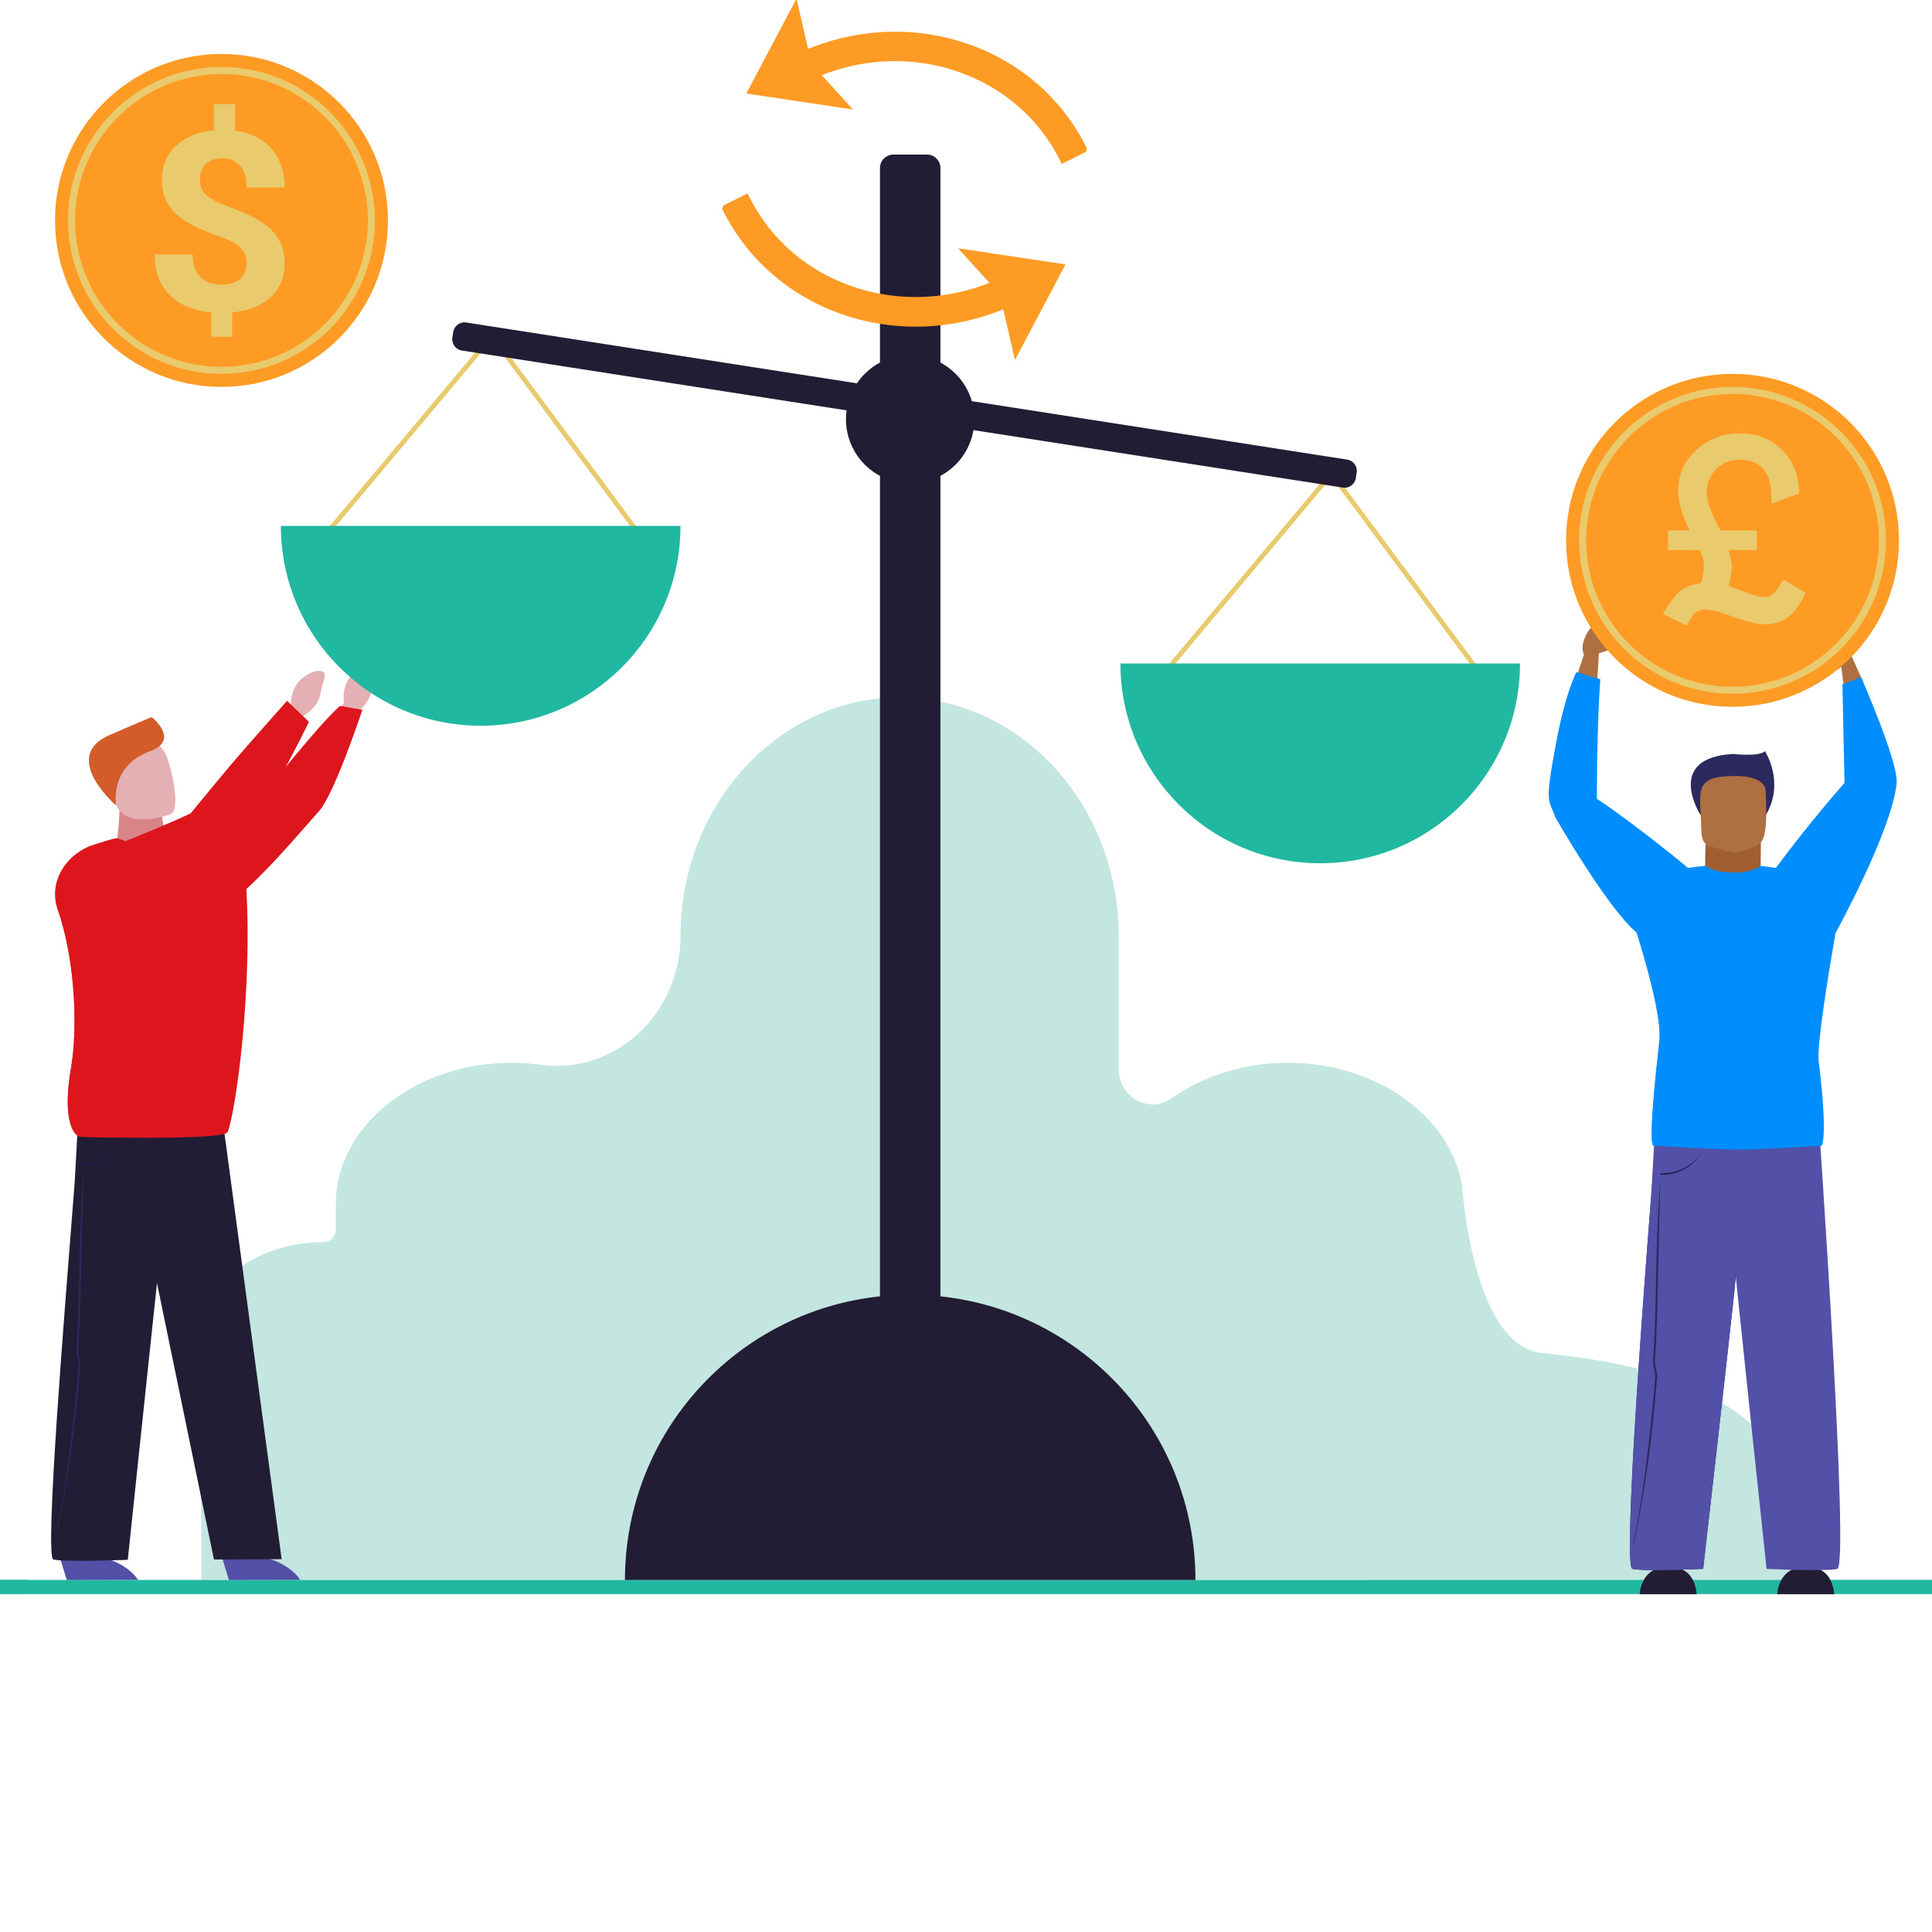
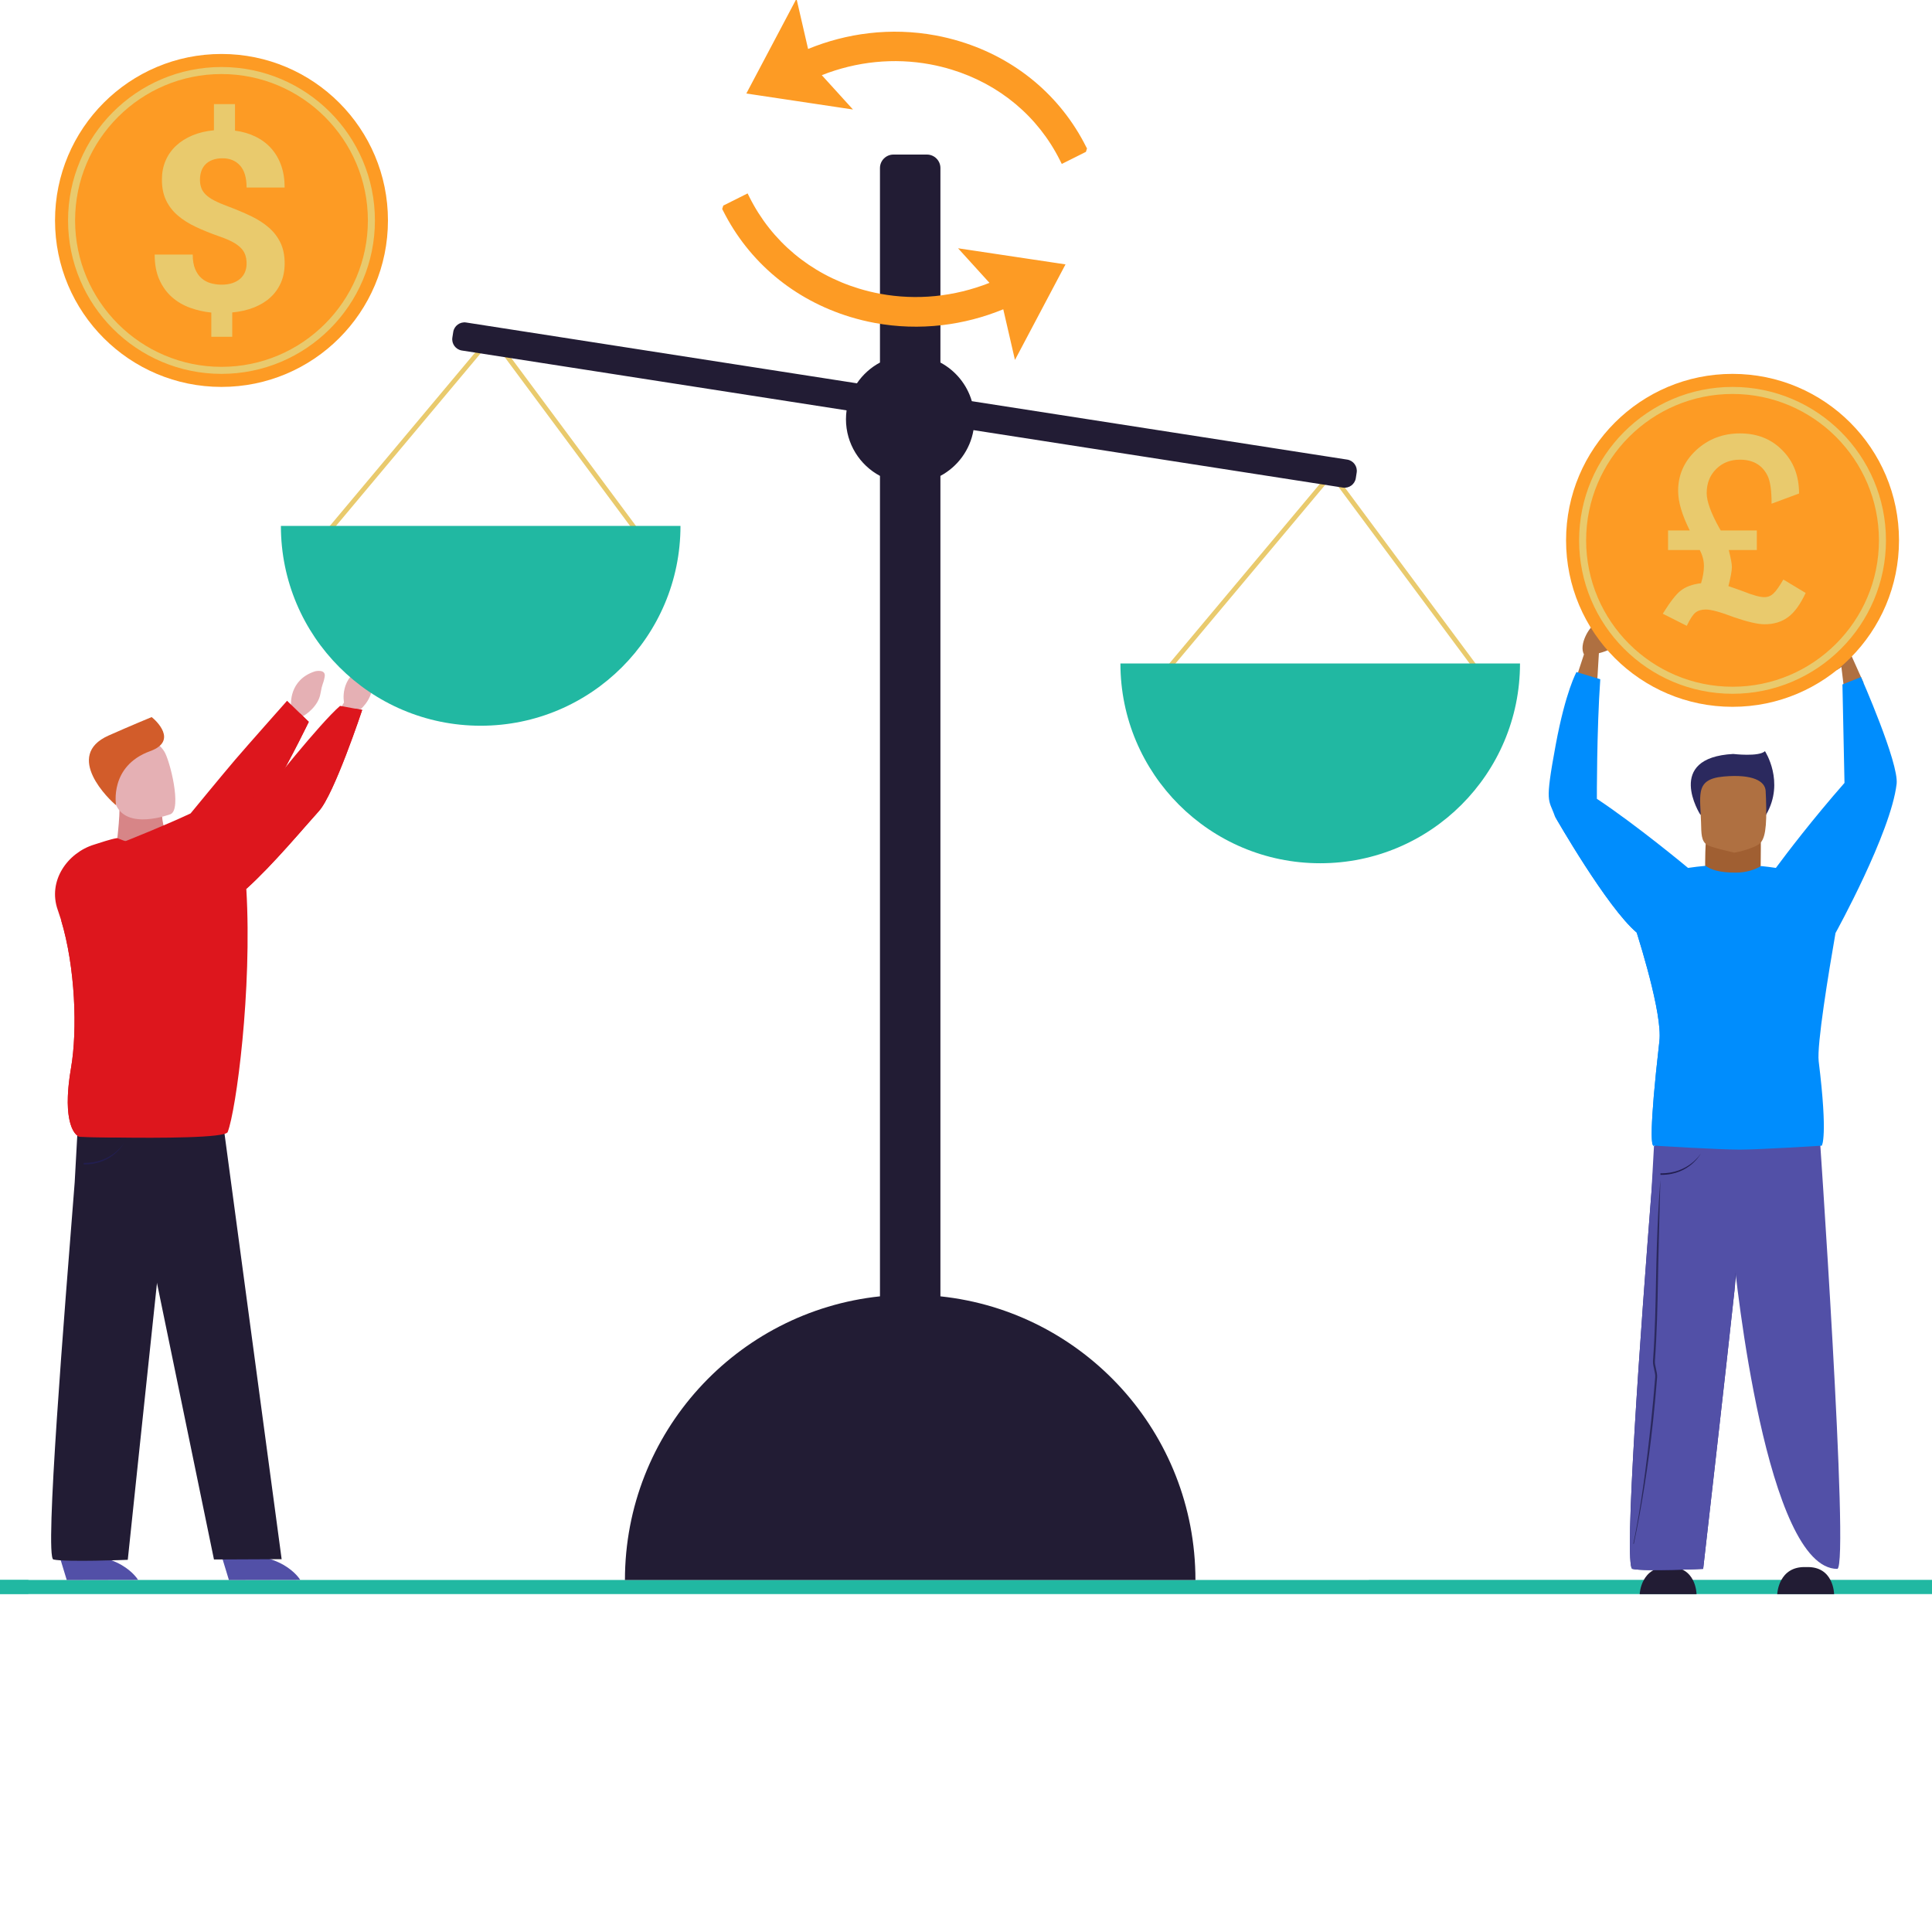
<svg xmlns="http://www.w3.org/2000/svg" style="isolation:isolate" viewBox="0 0 400 400" width="400pt" height="400pt">
  <defs>
    <clipPath id="_clipPath_fcwYHDRZz6oLAJ1CzxyRK3vms0eABWdf">
      <rect width="400" height="400" />
    </clipPath>
  </defs>
  <g clip-path="url(#_clipPath_fcwYHDRZz6oLAJ1CzxyRK3vms0eABWdf)">
    <path d=" M 344.601 330.06 L 270.391 330.06 L 50.79 330.04 L 344.599 330.04 C 344.599 330.047 344.599 330.051 344.601 330.06 Z " fill="rgb(251,244,226)" />
-     <path d=" M 377.223 327.073 L 83.413 327.073 L 41.658 327.069 L 41.658 276.57 C 41.658 265.897 53.04 257.164 66.95 257.164 L 66.951 257.164 L 66.977 257.164 C 66.977 257.164 66.977 257.164 66.978 257.164 C 68.384 257.164 69.524 255.969 69.524 254.494 L 69.524 249.283 C 69.524 233.198 85.891 220.038 105.895 220.038 C 107.964 220.038 109.995 220.178 111.972 220.45 C 113.097 220.603 114.211 220.677 115.312 220.677 C 129.239 220.677 140.906 208.724 140.906 193.687 C 140.906 166.579 161.313 144.4 186.253 144.4 L 186.253 144.4 C 211.195 144.4 231.602 166.579 231.602 193.687 L 231.602 221.295 C 231.602 225.641 234.997 228.668 238.657 228.668 C 239.994 228.666 241.365 228.264 242.619 227.372 C 249.039 222.813 257.458 220.038 266.644 220.038 C 285.088 220.038 300.441 231.226 302.723 245.579 C 302.723 245.579 304.814 278.217 318.836 280.055 C 329.747 281.484 357.488 283.14 370.459 304.045 C 369.968 314.454 369.885 321.696 370.592 321.856 C 371.445 322.05 373.357 322.115 375.528 322.115 C 375.923 322.115 376.326 322.113 376.734 322.109 C 376.957 323.701 377.121 325.355 377.223 327.073 Z " fill="rgb(196,230,224)" />
    <path d=" M 69.322 148.563 L 71.224 145.438 C 71.224 145.438 70.149 140.284 75.43 137.948 C 75.43 137.948 77.662 137.15 77.511 138.909 C 77.359 140.668 77.178 139.994 77.015 142.473 C 76.853 144.953 74.665 147.036 73.686 147.62 L 72.377 150.255 L 69.322 148.563 Z " fill="rgb(229,176,180)" />
    <path d=" M 463.36 327.093 L 283.545 327.093 C 283.466 327.093 283.386 327.103 283.311 327.117 L 113.257 327.117 L 90.597 327.117 L 6.071 327.117 C 5.97 327.09 5.864 327.073 5.755 327.073 L -40.684 327.073 C -41.408 327.073 -42 327.725 -42 328.522 L -42 328.613 C -42 329.408 -41.408 330.06 -40.684 330.06 L 5.755 330.06 C 5.83 330.06 5.904 330.051 5.976 330.038 L 90.597 330.038 L 113.257 330.038 L 283.545 330.038 L 299.075 330.038 L 463.36 330.038 C 464.058 330.038 464.63 329.395 464.63 328.609 L 464.63 328.52 C 464.63 327.736 464.058 327.093 463.36 327.093 Z " fill="rgb(33,184,162)" />
    <path d=" M 309.708 144.692 L 275.659 98.842 L 239.244 142.294 L 238.495 141.666 L 275.705 97.264 L 276.075 97.762 L 310.494 144.109 L 309.708 144.692 Z " fill="rgb(233,202,109)" />
    <path d=" M 273.335 178.726 C 296.181 178.726 314.701 160.206 314.701 137.361 L 231.971 137.361 C 231.971 160.206 250.492 178.726 273.335 178.726 Z " fill="rgb(33,184,162)" />
    <path d=" M 135.894 116.221 L 101.844 70.371 L 65.43 113.823 L 64.68 113.195 L 101.891 68.793 L 136.679 115.638 L 135.894 116.221 Z " fill="rgb(233,202,109)" />
    <path d=" M 99.521 150.255 C 122.365 150.255 140.885 131.735 140.885 108.89 L 58.156 108.89 C 58.156 131.735 76.676 150.255 99.521 150.255 Z " fill="rgb(33,184,162)" />
    <path d=" M 278.928 95.155 L 201.209 83.061 C 200.197 79.603 197.823 76.728 194.704 75.06 L 194.704 34.787 C 194.704 33.254 193.449 32 191.916 32 L 184.976 32 C 183.442 32 182.188 33.254 182.188 34.787 L 182.188 75.06 C 180.269 76.086 178.631 77.566 177.418 79.359 L 96.517 66.771 C 95.242 66.572 94.036 67.454 93.837 68.729 L 93.657 69.888 C 93.459 71.164 94.34 72.37 95.615 72.568 L 175.275 84.963 C 175.194 85.562 175.148 86.173 175.148 86.795 C 175.148 91.876 177.998 96.29 182.188 98.529 L 182.188 131.816 L 182.188 247.72 L 182.188 268.394 C 152.513 271.521 129.387 296.621 129.387 327.123 L 247.503 327.123 C 247.503 296.621 224.379 271.521 194.704 268.394 L 194.704 247.72 L 194.704 131.816 L 194.704 98.529 C 198.257 96.629 200.845 93.163 201.549 89.052 L 278.028 100.952 C 279.303 101.15 280.509 100.269 280.706 98.994 L 280.887 97.834 C 281.086 96.559 280.204 95.353 278.928 95.155 Z " fill="rgb(34,28,52)" />
    <path d=" M 134.803 299.521 C 134.814 299.476 134.825 299.443 134.833 299.417 C 134.827 299.443 134.816 299.478 134.803 299.521 Z " fill="rgb(233,202,109)" />
    <path d=" M 134.846 299.369 C 134.844 299.378 134.84 299.391 134.834 299.412 C 134.838 299.391 134.844 299.377 134.846 299.369 Z " fill="rgb(233,202,109)" />
    <path d=" M 329.993 129.417 C 329.081 129.843 326.842 133.414 327.942 135.487 L 326.397 140.178 L 330.69 140.986 L 331.035 135.241 C 332.715 134.814 334.609 134.039 335.239 132.655 C 336.453 129.982 330.943 128.973 329.993 129.417 Z " fill="rgb(175,112,65)" />
    <path d=" M 385.84 141.381 L 383.032 135.115 L 382.997 135.121 C 380.844 131.493 377.206 134.833 377.206 134.833 C 377.206 134.833 375.449 137.372 377.332 138.526 C 378.869 139.469 380.221 138.941 381.239 138.081 L 381.812 142.785 L 385.84 141.381 Z " fill="rgb(175,112,65)" />
    <path d=" M 345.456 324.45 C 339.698 324.201 339.477 330.058 339.477 330.058 L 344.367 330.058 L 346.547 330.058 L 351.252 330.058 C 351.252 330.058 351.215 324.201 345.456 324.45 Z " fill="rgb(34,28,52)" />
    <path d=" M 373.935 324.45 C 368.176 324.201 367.956 330.058 367.956 330.058 L 372.846 330.058 L 375.026 330.058 L 379.73 330.058 C 379.73 330.058 379.694 324.201 373.935 324.45 Z " fill="rgb(34,28,52)" />
    <path d=" M 362.583 233.632 C 362.583 233.632 362.431 235.042 362.193 237.252 C 361.844 240.478 361.316 245.412 360.818 250.175 C 360.277 255.331 359.769 260.285 359.568 262.646 C 359.5 263.414 359.339 264.998 359.107 267.172 L 359.099 267.248 C 357.495 282.219 352.622 324.823 352.622 324.823 C 352.622 324.823 340.527 325.406 337.969 324.823 C 336.092 324.396 339.793 273.914 341.904 246.963 C 342.674 237.133 343.233 230.433 343.233 230.433 L 362.583 233.632 Z " fill="rgb(51,51,131)" />
-     <path d=" M 376.527 231.97 C 376.527 231.97 382.962 324.24 380.401 324.823 C 377.841 325.406 365.748 324.823 365.748 324.823 C 365.748 324.823 359.363 264.928 358.843 258.895 C 358.322 252.865 355.786 233.632 355.786 233.632 L 376.527 231.97 Z " fill="rgb(82,80,167)" />
+     <path d=" M 376.527 231.97 C 376.527 231.97 382.962 324.24 380.401 324.823 C 365.748 324.823 359.363 264.928 358.843 258.895 C 358.322 252.865 355.786 233.632 355.786 233.632 L 376.527 231.97 Z " fill="rgb(82,80,167)" />
    <path d=" M 362.583 237.253 L 362.583 249.379 C 362.583 249.379 361.516 249.533 360.818 250.175 C 360.554 250.415 360.343 250.727 360.262 251.127 C 359.971 252.584 359.107 267.172 359.107 267.172 L 359.099 267.25 C 357.497 282.219 352.622 324.823 352.622 324.823 C 352.622 324.823 340.527 325.406 337.969 324.823 C 336.092 324.396 339.793 273.914 341.904 246.963 L 342.443 237.198 L 362.193 237.252 L 362.583 237.253 Z " fill="rgb(82,80,167)" />
    <path d=" M 343.985 243.238 C 349.862 243.238 352.17 238.773 352.17 238.773 C 352.146 238.815 349.615 243.026 343.778 242.922 L 343.772 243.236 C 343.843 243.238 343.915 243.238 343.985 243.238 Z " fill="rgb(34,30,80)" />
    <path d=" M 338.266 319.623 C 339.85 312.191 341.277 303.39 342.25 294.226 C 342.399 292.825 342.543 291.384 342.676 289.942 C 342.824 288.353 342.964 286.743 343.089 285.159 C 343.132 284.615 342.992 283.993 342.855 283.391 C 342.728 282.831 342.597 282.254 342.632 281.783 C 343.062 275.76 343.163 270.255 343.254 265.398 C 343.276 264.123 343.3 262.877 343.328 261.655 C 343.58 250.609 343.767 244.347 343.772 244.286 C 343.767 244.347 343.184 250.592 342.931 261.653 C 342.903 262.877 342.879 264.125 342.857 265.398 C 342.766 270.251 342.665 275.75 342.235 281.765 C 342.198 282.289 342.336 282.894 342.467 283.481 C 342.598 284.055 342.733 284.65 342.694 285.137 C 342.569 286.719 342.43 288.327 342.283 289.916 C 342.148 291.354 342.004 292.794 341.856 294.193 C 340.884 303.345 339.734 312.213 338.152 319.632 L 338.266 319.623 Z " fill="rgb(43,41,94)" />
    <path d=" M 364.657 181 C 364.578 180.997 364.515 180.932 364.515 180.853 C 364.565 177.065 364.565 173.643 364.565 173.643 L 353.419 171.821 C 353.037 174.682 352.995 178.08 353.059 180.899 C 353.061 180.971 353.004 181.03 352.93 181.03 C 352.345 181.039 364.99 181.011 364.657 181 Z " fill="rgb(160,95,50)" />
    <path d=" M 351.996 168.607 C 351.996 168.607 344.555 156.876 358.843 156.099 C 358.843 156.099 364.201 156.73 365.414 155.517 C 365.414 155.517 369.571 161.834 365.689 168.607 C 361.807 175.379 351.996 168.607 351.996 168.607 Z " fill="rgb(43,41,94)" />
    <path d=" M 364.235 174.728 C 363.151 175.581 359.976 176.426 359.059 176.526 C 359.059 176.526 354.35 175.475 353.493 174.96 C 352.168 174.156 352.253 172.529 352.184 170.268 C 352.103 167.592 351.834 165.49 352.133 163.947 C 352.487 162.101 353.659 161.051 356.934 160.765 C 362.95 160.243 365.455 161.75 365.56 163.766 C 365.588 164.308 365.612 164.824 365.63 165.313 C 365.87 171.602 365.374 173.832 364.235 174.728 Z " fill="rgb(175,112,65)" />
    <path d=" M 385.301 140.178 L 381.457 141.711 L 381.882 162.094 C 375.268 169.632 369.994 176.564 367.676 179.692 C 366.634 179.533 365.612 179.405 364.608 179.306 C 363.266 180.075 361.558 180.651 359.441 180.666 C 355.793 180.696 354.021 179.941 353.142 179.258 C 351.861 179.372 350.676 179.518 349.598 179.677 L 349.554 179.684 C 349.532 179.686 349.511 179.69 349.491 179.693 C 349.464 179.671 338.897 170.868 330.615 165.383 C 330.615 165.383 330.574 151.255 331.32 140.626 L 326.397 139.144 C 326.397 139.144 324.159 143.067 322.094 154.208 C 319.779 166.679 320.635 165.296 321.922 169.004 L 321.924 169.008 C 322.09 169.298 332.743 187.921 338.86 193.078 C 338.934 193.32 339.015 193.575 339.097 193.839 C 339.662 195.659 340.367 198.025 341.052 200.562 C 342.377 205.452 343.623 210.965 343.623 214.379 C 343.623 214.799 343.604 215.193 343.562 215.545 C 342.464 225.127 342.067 230.505 341.987 233.508 C 341.928 235.659 342.032 236.593 342.154 236.986 C 342.187 237.091 342.222 237.156 342.255 237.196 C 342.357 237.318 342.443 237.202 342.443 237.202 C 342.443 237.202 355.762 238.018 360.187 238.018 C 364.445 238.018 377.175 237.202 377.175 237.202 C 377.175 237.202 378.487 235.518 376.542 219.75 C 376.121 216.35 378.622 201.206 380.021 193.18 L 380.021 193.18 C 380.021 193.18 391.497 172.428 392.675 162.296 C 393.175 157.993 385.301 140.178 385.301 140.178 Z " fill="rgb(0,141,253)" />
    <path d=" M 349.554 179.684 C 349.554 179.684 349.554 179.684 349.554 179.684 L 349.598 179.677 C 349.598 179.677 349.598 179.677 349.598 179.677 C 349.598 179.677 349.598 179.677 349.598 179.677 L 349.554 179.684 Z " fill="rgb(236,210,188)" />
    <path d=" M 343.623 214.379 C 343.623 210.965 342.377 205.452 341.052 200.562 C 340.367 198.025 339.662 195.659 339.097 193.839 C 339.015 193.575 338.934 193.32 338.86 193.078 C 332.743 187.921 322.09 169.298 321.924 169.008 L 321.924 169.008 C 322.09 169.298 332.743 187.921 338.86 193.078 C 338.934 193.32 339.015 193.575 339.097 193.839 C 339.662 195.659 340.367 198.025 341.052 200.562 C 342.377 205.452 343.623 210.965 343.623 214.379 L 343.623 214.379 Z " fill="rgb(236,210,188)" />
    <path d=" M 342.154 236.986 L 342.154 236.986 C 342.058 236.672 341.971 236.009 341.971 234.654 C 341.971 234.317 341.975 233.936 341.987 233.508 C 342.067 230.505 342.464 225.127 343.562 215.545 C 343.604 215.193 343.623 214.799 343.623 214.379 L 343.623 214.379 L 343.623 214.379 C 343.623 210.965 342.377 205.452 341.052 200.562 C 340.367 198.025 339.662 195.659 339.097 193.839 C 339.015 193.575 338.934 193.32 338.86 193.078 C 332.743 187.921 322.09 169.298 321.924 169.008 C 322.142 169.236 338.109 186.106 340.644 188.91 C 343.195 191.734 346.475 211.05 346.111 212.963 C 345.746 214.877 348.206 234.557 346.565 235.74 C 345.646 236.406 343.693 236.783 342.154 236.986 Z " fill="rgb(0,141,253)" />
    <path d=" M 324.237 111.873 C 324.237 92.838 339.667 77.407 358.702 77.407 C 377.738 77.407 393.168 92.838 393.168 111.873 C 393.168 130.908 377.738 146.339 358.702 146.339 C 339.667 146.339 324.237 130.908 324.237 111.873 Z " fill="rgb(253,155,36)" />
    <path d=" M 358.702 81.563 C 341.989 81.563 328.392 95.16 328.392 111.873 C 328.392 128.586 341.989 142.183 358.702 142.183 C 375.416 142.183 389.013 128.586 389.013 111.873 C 389.013 95.16 375.416 81.563 358.702 81.563 Z  M 358.702 143.64 C 341.186 143.64 326.936 129.389 326.936 111.873 C 326.936 94.357 341.186 80.107 358.702 80.107 C 376.219 80.107 390.469 94.357 390.469 111.873 C 390.469 129.389 376.219 143.64 358.702 143.64 Z " fill="rgb(233,202,109)" />
    <path d=" M 11.391 45.64 C 11.391 26.605 26.821 11.174 45.856 11.174 C 64.891 11.174 80.322 26.605 80.322 45.64 C 80.322 64.676 64.891 80.107 45.856 80.107 C 26.821 80.107 11.391 64.676 11.391 45.64 Z " fill="rgb(253,155,36)" />
    <path d=" M 45.856 15.33 C 29.143 15.33 15.546 28.927 15.546 45.64 C 15.546 62.354 29.143 75.951 45.856 75.951 C 62.569 75.951 76.166 62.354 76.166 45.64 C 76.166 28.927 62.569 15.33 45.856 15.33 Z  M 45.856 77.407 C 28.34 77.407 14.089 63.156 14.089 45.64 C 14.089 28.124 28.34 13.874 45.856 13.874 C 63.372 13.874 77.623 28.124 77.623 45.64 C 77.623 63.156 63.372 77.407 45.856 77.407 Z " fill="rgb(233,202,109)" />
    <path d=" M 51.054 54.582 C 51.054 53.872 50.955 53.248 50.755 52.708 C 50.554 52.167 50.227 51.677 49.773 51.239 C 49.319 50.799 48.732 50.394 48.014 50.022 C 47.296 49.651 46.419 49.288 45.384 48.934 C 43.6 48.309 41.983 47.654 40.529 46.97 C 39.074 46.286 37.83 45.497 36.794 44.602 C 35.757 43.707 34.954 42.66 34.38 41.461 C 33.808 40.262 33.522 38.836 33.522 37.181 C 33.522 35.746 33.776 34.437 34.286 33.254 C 34.793 32.073 35.521 31.043 36.466 30.164 C 37.411 29.286 38.543 28.573 39.861 28.024 C 41.179 27.476 42.657 27.125 44.293 26.973 L 44.293 21.553 L 48.655 21.553 L 48.655 27.049 C 50.218 27.252 51.636 27.666 52.909 28.29 C 54.181 28.915 55.263 29.725 56.153 30.722 C 57.044 31.718 57.731 32.896 58.213 34.255 C 58.693 35.615 58.935 37.139 58.935 38.827 L 51.054 38.827 C 51.054 36.801 50.604 35.285 49.705 34.28 C 48.804 33.276 47.601 32.773 46.092 32.773 C 45.275 32.773 44.57 32.887 43.979 33.116 C 43.388 33.343 42.901 33.656 42.521 34.052 C 42.138 34.45 41.856 34.918 41.675 35.458 C 41.492 35.999 41.402 36.581 41.402 37.206 C 41.402 37.831 41.492 38.397 41.675 38.903 C 41.856 39.41 42.17 39.878 42.615 40.309 C 43.06 40.739 43.652 41.145 44.387 41.524 C 45.123 41.905 46.037 42.297 47.128 42.702 C 48.891 43.361 50.495 44.036 51.94 44.728 C 53.386 45.421 54.626 46.219 55.662 47.122 C 56.699 48.026 57.504 49.077 58.076 50.276 C 58.648 51.475 58.935 52.893 58.935 54.531 C 58.935 56.017 58.676 57.352 58.157 58.533 C 57.639 59.715 56.908 60.737 55.963 61.598 C 55.018 62.459 53.877 63.152 52.54 63.675 C 51.204 64.198 49.718 64.536 48.082 64.688 L 48.082 69.728 L 43.746 69.728 L 43.746 64.713 C 42.238 64.561 40.778 64.232 39.371 63.726 C 37.961 63.219 36.711 62.489 35.62 61.535 C 34.531 60.581 33.658 59.378 33.003 57.925 C 32.349 56.473 32.023 54.734 32.023 52.708 L 39.903 52.708 C 39.903 53.906 40.069 54.907 40.407 55.709 C 40.743 56.511 41.193 57.153 41.756 57.634 C 42.319 58.115 42.96 58.453 43.678 58.647 C 44.396 58.841 45.129 58.938 45.875 58.938 C 46.727 58.938 47.477 58.829 48.123 58.609 C 48.769 58.39 49.31 58.086 49.746 57.697 C 50.181 57.309 50.51 56.849 50.728 56.317 C 50.945 55.785 51.054 55.207 51.054 54.582 Z " fill="rgb(233,202,109)" />
    <path d=" M 12.321 322.209 L 13.818 327.127 L 28.581 327.097 C 28.581 327.097 24.79 320.468 12.321 322.209 Z " fill="rgb(82,80,167)" />
    <path d=" M 45.896 322.209 L 47.393 327.127 L 62.156 327.097 C 62.156 327.097 58.366 320.468 45.896 322.209 Z " fill="rgb(82,80,167)" />
    <path d=" M 26.125 234.708 L 46.481 234.708 L 58.311 322.811 L 44.3 322.875 L 26.125 234.708 Z " fill="rgb(34,28,52)" />
    <path d=" M 36.039 235.123 L 36.039 247.188 C 36.039 247.188 34.976 247.34 34.282 247.98 C 34.019 248.218 33.809 248.528 33.73 248.927 C 33.44 250.378 32.579 264.893 32.579 264.893 L 32.572 264.968 C 30.977 279.863 26.455 322.942 26.455 322.942 C 26.455 322.942 13.602 323.457 11.055 322.875 C 9.188 322.451 13.362 271.599 15.464 244.785 L 16 235.068 L 35.65 235.121 L 36.039 235.123 Z " fill="rgb(34,28,52)" />
    <path d=" M 58.029 148.874 L 60.258 145.973 C 60.258 145.973 59.748 140.733 65.25 138.982 C 65.25 138.982 67.556 138.431 67.215 140.163 C 66.874 141.895 66.767 141.206 66.337 143.653 C 65.906 146.1 63.506 147.934 62.47 148.409 L 60.883 150.886 L 58.029 148.874 Z " fill="rgb(229,176,180)" />
    <path d=" M 38.483 176.075 C 39.267 174.794 37.309 174.82 36.263 174.84 C 36.1 174.844 35.849 174.861 35.528 174.89 C 35.451 174.898 35.409 174.833 35.373 174.765 C 33.567 171.335 33.573 169.064 33.573 169.064 L 24.747 164.512 C 24.918 171.494 23.932 173.498 24.339 176.208 C 24.349 176.277 24.3 176.341 24.23 176.35 C 23.666 176.43 22.487 176.694 22.487 176.694 C 22.487 176.694 33.064 185.401 38.483 176.075 Z " fill="rgb(215,133,135)" />
    <path d=" M 35.329 168.56 C 35.329 168.56 26.021 172.136 23.883 166.305 C 21.745 160.474 19.104 157.009 24.957 154.48 C 30.809 151.95 32.786 153.749 33.973 155.521 C 35.16 157.294 37.695 167.479 35.329 168.56 Z " fill="rgb(229,176,180)" />
    <path d=" M 24.032 166.707 C 24.032 166.707 22.574 158.608 31.089 155.515 C 36.921 153.397 32.249 149.118 31.398 148.463 C 31.398 148.463 26.981 150.283 22.488 152.28 C 13.057 156.472 22.743 165.723 24.032 166.707 Z " fill="rgb(210,92,42)" />
    <path d=" M 17.535 241.08 C 23.382 241.08 25.678 236.637 25.678 236.637 C 25.653 236.679 23.136 240.868 17.328 240.764 L 17.322 241.078 C 17.393 241.078 17.465 241.08 17.535 241.08 Z " fill="rgb(34,30,80)" />
-     <path d=" M 11.844 317.079 C 13.42 309.684 14.84 300.927 15.808 291.808 C 15.956 290.415 16.099 288.982 16.233 287.548 C 16.38 285.966 16.518 284.364 16.643 282.787 C 16.686 282.246 16.546 281.628 16.41 281.028 C 16.284 280.472 16.154 279.896 16.187 279.429 C 16.616 273.438 16.716 267.959 16.806 263.126 C 16.829 261.86 16.852 260.619 16.88 259.401 C 17.131 248.412 17.317 242.182 17.322 242.121 C 17.316 242.182 16.737 248.396 16.485 259.401 C 16.458 260.617 16.435 261.86 16.411 263.128 C 16.322 267.955 16.221 273.426 15.793 279.411 C 15.756 279.933 15.893 280.535 16.025 281.118 C 16.155 281.691 16.288 282.281 16.25 282.765 C 16.125 284.341 15.987 285.94 15.84 287.52 C 15.706 288.953 15.564 290.385 15.416 291.777 C 14.449 300.881 13.304 309.707 11.73 317.088 L 11.844 317.079 Z " fill="rgb(43,41,94)" />
    <path d=" M 74.989 146.983 C 74.989 146.983 69.173 164.522 66.001 167.953 C 63.357 170.849 56.474 179.123 50.997 184.028 C 52.242 204.985 48.893 229.836 47.141 234.377 C 46.665 235.616 32.904 235.633 24.062 235.515 C 19.84 235.457 16.739 235.369 16.739 235.369 C 15.703 235.5 12.685 232.77 14.714 221.05 C 16.05 213.315 15.613 200.239 12.626 190.416 C 12.436 189.798 12.236 189.191 12.028 188.598 C 12.008 188.537 11.985 188.478 11.965 188.417 C 9.815 182.357 14.007 176.548 19.471 174.872 C 20.922 174.429 22.725 173.773 24.242 173.513 C 25.221 173.899 29.452 175.726 32.835 174.626 C 34.631 174.043 34.644 173.31 34.43 172.897 C 37.832 172.57 40.959 172.256 43.473 171.996 C 46.434 169.544 50.324 166.665 55.337 163.53 C 55.337 163.53 66.176 149.804 70.406 146.145 L 73.42 146.697 L 74.989 146.983 Z " fill="rgb(221,22,29)" />
    <path d=" M 63.929 149.449 C 63.929 149.449 60.633 156.331 56.659 163.24 C 52.974 169.649 48.617 176.09 48.024 176.812 C 45.244 180.188 34.295 189.789 29.305 193.311 C 28.116 194.151 27.265 194.645 26.944 194.627 C 8.676 193.599 14.095 178.75 14.095 178.75 C 14.095 178.75 29.782 172.935 39.458 168.41 C 39.458 168.41 46.206 160.193 48.728 157.248 C 51.2 154.363 59.435 145.087 59.435 145.087 L 62.141 147.712 L 63.929 149.449 Z " fill="rgb(221,22,29)" />
    <path d=" M 15.998 235.105 C 14.753 234.169 13.063 230.584 14.713 221.05 C 16.049 213.315 15.613 200.239 12.626 190.416 C 12.626 190.418 12.626 190.418 12.627 190.418 C 15.613 200.241 16.05 213.315 14.714 221.05 C 13.063 230.586 14.753 234.169 15.998 235.105 L 15.998 235.105 Z " fill="rgb(245,223,192)" />
    <path d=" M 19.158 235.428 C 17.651 235.395 16.739 235.369 16.739 235.369 C 16.716 235.372 16.692 235.374 16.667 235.374 C 16.483 235.374 16.25 235.293 15.998 235.105 L 15.998 235.105 C 16.25 235.293 16.482 235.372 16.666 235.372 C 16.691 235.372 16.716 235.372 16.739 235.369 C 16.739 235.369 17.65 235.395 19.158 235.428 Z " fill="rgb(85,69,115)" />
    <path d=" M 24.061 235.515 C 22.128 235.487 20.431 235.455 19.158 235.428 C 17.65 235.395 16.739 235.369 16.739 235.369 C 16.716 235.372 16.691 235.372 16.666 235.372 C 16.482 235.372 16.25 235.293 15.998 235.105 C 14.753 234.169 13.063 230.586 14.714 221.05 C 16.05 213.315 15.613 200.241 12.627 190.418 C 16.02 194.972 21.703 203.188 21.844 210.397 C 22.043 220.509 17.68 229.43 20.06 232.007 C 21.361 233.418 22.916 234.667 24.061 235.515 Z " fill="rgb(221,22,29)" />
    <path d=" M 29.305 193.311 C 31.72 189.883 38.378 180.736 44.101 175.754 C 50.169 170.473 59.481 152.875 62.141 147.712 L 63.929 149.449 C 63.929 149.449 60.633 156.331 56.659 163.24 C 52.974 169.649 48.617 176.09 48.024 176.812 C 45.244 180.188 34.295 189.789 29.305 193.311 Z " fill="rgb(221,22,29)" />
    <path d=" M 50.997 184.028 C 50.8 182.61 50.702 180.744 50.892 180.555 C 51.553 179.895 64.061 166.633 65.78 165.048 C 67.275 163.667 72.172 150.177 73.42 146.697 L 74.989 146.983 C 74.989 146.983 69.173 164.522 66.001 167.953 C 63.357 170.849 56.474 179.123 50.997 184.028 L 50.997 184.028 L 50.997 184.028 Z " fill="rgb(221,22,29)" />
    <path d=" M 356.257 109.825 L 363.733 109.825 L 363.733 113.874 L 357.921 113.874 C 358.351 115.563 358.567 116.739 358.567 117.401 C 358.567 118.163 358.327 119.479 357.847 121.35 L 358.219 121.475 C 358.749 121.657 359.233 121.827 359.672 121.984 C 360.111 122.142 360.512 122.286 360.877 122.419 C 362.897 123.23 364.371 123.636 365.298 123.636 C 366.01 123.636 366.631 123.387 367.161 122.891 C 367.443 122.626 367.753 122.253 368.093 121.773 C 368.432 121.293 368.809 120.697 369.223 119.984 L 373.843 122.766 C 372.733 125.135 371.524 126.799 370.216 127.759 C 368.891 128.752 367.269 129.249 365.348 129.249 C 363.957 129.249 361.837 128.761 358.989 127.784 C 356.223 126.724 354.286 126.194 353.177 126.194 C 352.266 126.194 351.546 126.409 351.016 126.84 C 350.486 127.271 349.89 128.181 349.228 129.572 L 344.26 127.063 C 345.8 124.596 347.025 123.015 347.936 122.319 C 348.996 121.475 350.411 120.953 352.184 120.754 C 352.581 119.447 352.78 118.262 352.78 117.202 C 352.78 116.06 352.49 114.951 351.91 113.874 L 345.353 113.874 L 345.353 109.825 L 349.849 109.825 C 348.242 106.63 347.439 103.897 347.439 101.629 C 347.439 98.334 348.681 95.527 351.165 93.208 C 353.682 90.89 356.712 89.731 360.256 89.731 C 363.816 89.731 366.739 90.898 369.024 93.233 C 371.325 95.535 372.476 98.516 372.476 102.175 L 366.788 104.286 C 366.788 101.521 366.507 99.584 365.944 98.474 C 364.851 96.272 362.947 95.171 360.231 95.171 C 358.227 95.171 356.58 95.825 355.288 97.133 C 353.997 98.424 353.351 100.08 353.351 102.1 C 353.351 103.79 354.229 106.207 355.984 109.354 C 356.017 109.403 356.054 109.465 356.096 109.54 C 356.137 109.614 356.191 109.71 356.257 109.825 Z " fill="rgb(233,202,109)" />
    <path d=" M 224.88 30.416 C 219.593 19.867 210.332 12.112 198.8 8.581 C 197.131 8.07 195.415 7.65 193.7 7.332 C 189.147 6.488 184.492 6.335 179.866 6.877 C 175.577 7.38 171.357 8.476 167.306 10.137 L 165.433 2.013 L 164.906 -0.27 L 163.811 1.801 L 155.098 18.272 L 154.522 19.36 L 155.74 19.543 L 174.175 22.308 L 176.598 22.671 L 174.951 20.858 L 170.143 15.564 C 177.369 12.713 185.106 11.937 192.595 13.325 C 194.082 13.601 195.569 13.965 197.016 14.408 C 206.944 17.448 214.907 24.108 219.439 33.161 L 219.829 33.941 L 220.61 33.55 L 224.494 31.606 L 224.827 31.443 L 224.94 31.086 L 225.052 30.729 L 224.88 30.416 Z " fill="rgb(253,155,36)" />
    <path d=" M 149.694 43.596 C 155.022 54.229 164.355 62.043 175.977 65.602 C 177.66 66.117 179.389 66.541 181.117 66.861 C 185.706 67.711 190.397 67.866 195.059 67.319 C 199.382 66.812 203.635 65.708 207.717 64.034 L 209.605 72.222 L 210.136 74.523 L 211.24 72.435 L 220.021 55.836 L 220.602 54.739 L 219.374 54.554 L 200.795 51.768 L 198.353 51.402 L 200.013 53.229 L 204.859 58.564 C 197.575 61.438 189.779 62.22 182.231 60.821 C 180.733 60.543 179.234 60.176 177.775 59.729 C 167.77 56.665 159.745 49.954 155.177 40.83 L 154.784 40.044 L 153.997 40.437 L 150.083 42.397 L 149.747 42.561 L 149.633 42.921 L 149.52 43.281 L 149.694 43.596 Z " fill="rgb(253,155,36)" />
  </g>
</svg>